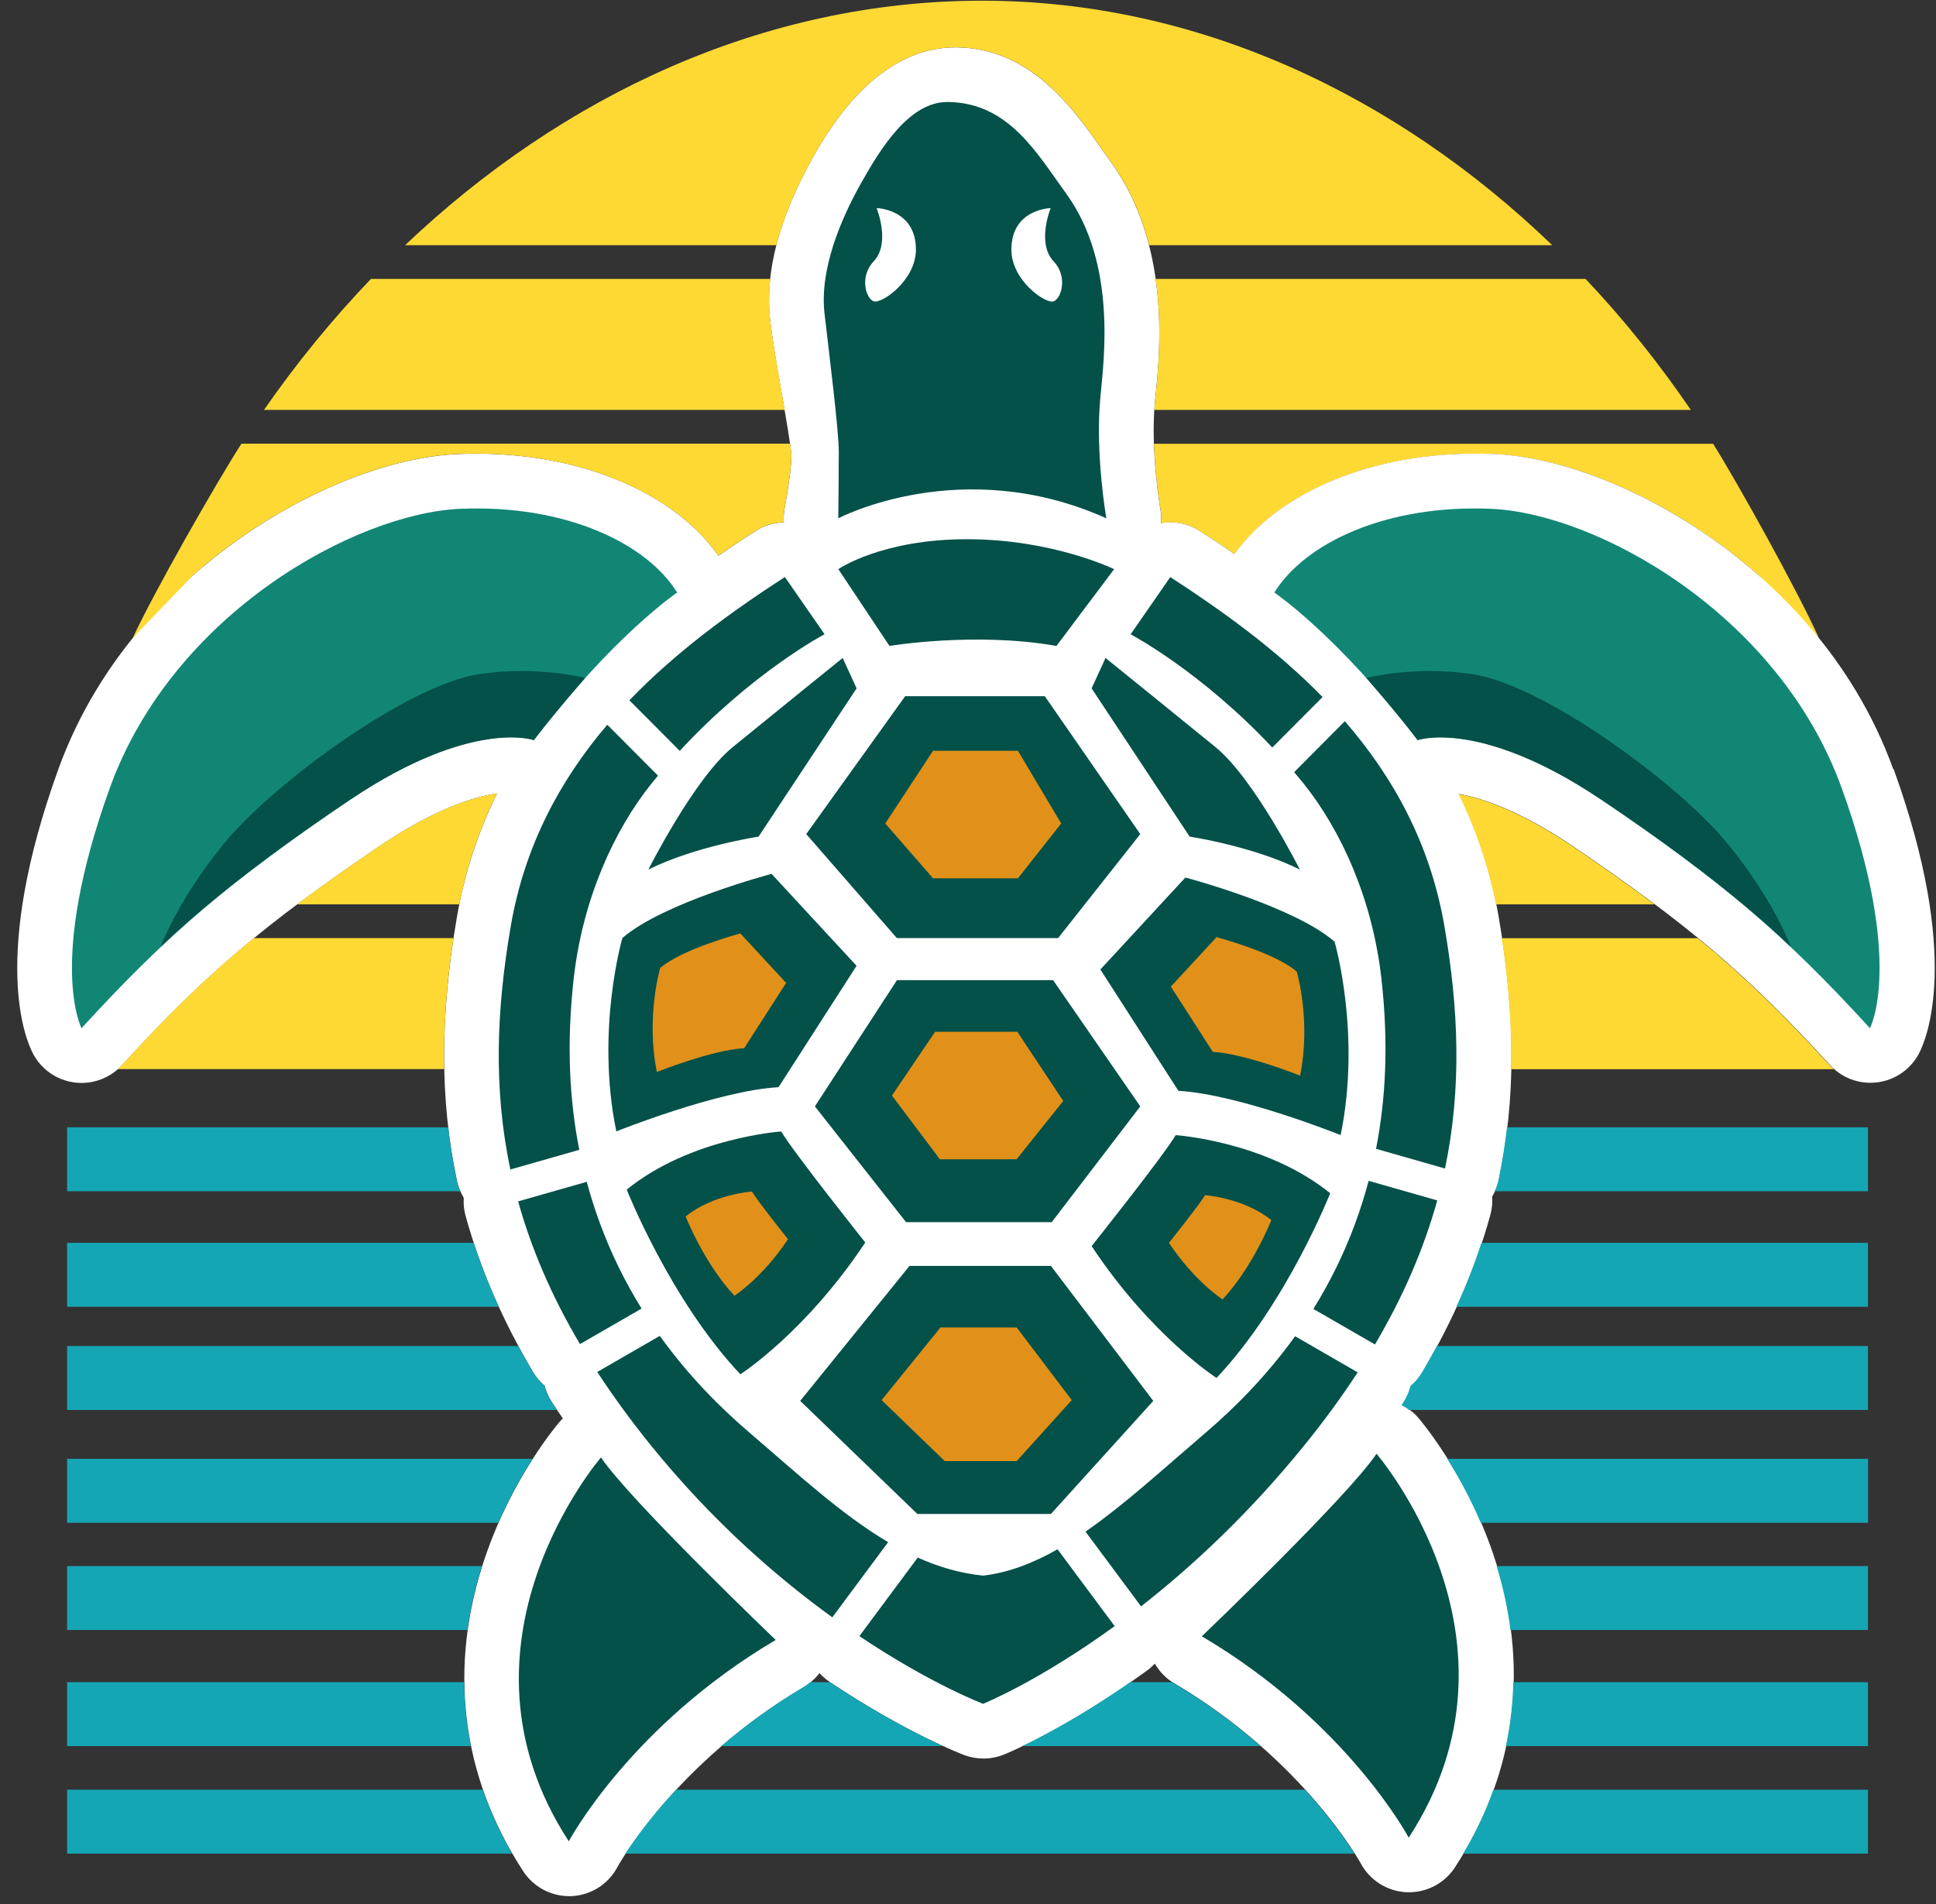
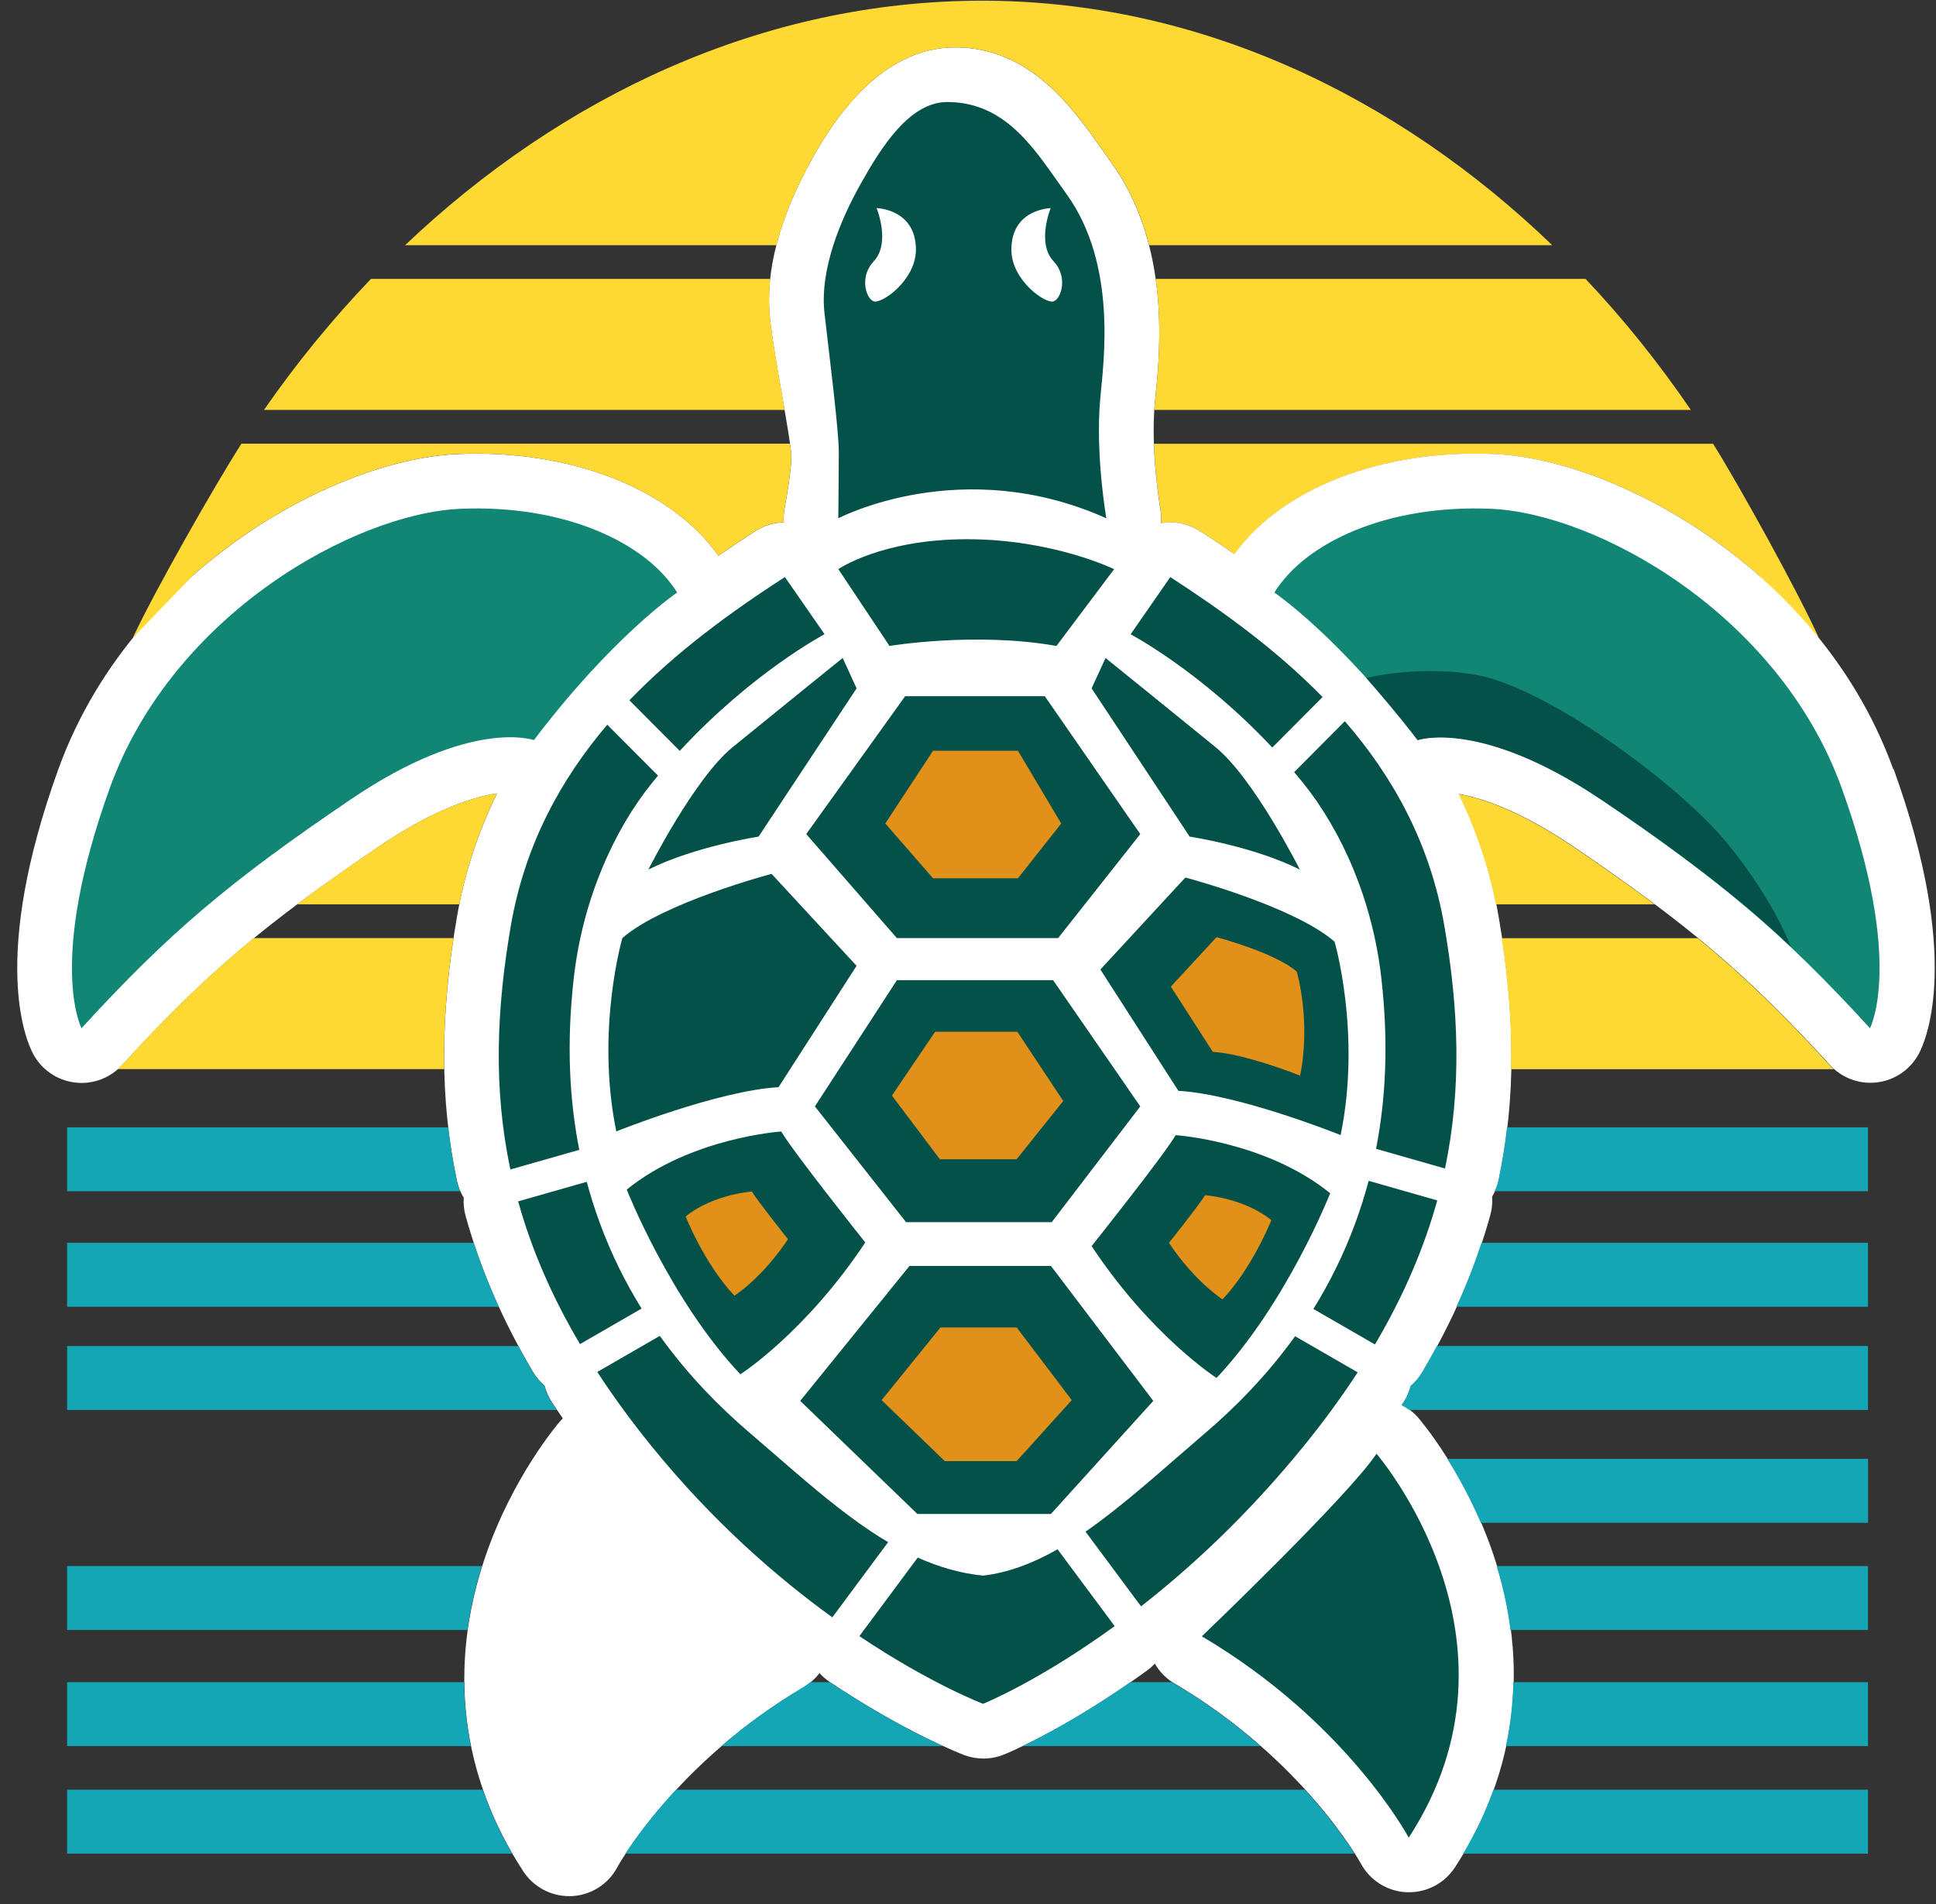
<svg xmlns="http://www.w3.org/2000/svg" width="61" height="60" viewBox="0 0 61 60" fill="none">
  <rect x="0" y="0" width="61" height="60" fill="#333333" stroke="none" />
  <g clip-path="url(#clip0_9443_3619)">
    <path d="M53.972 13.984H36.361C36.399 15.081 36.561 16.027 36.564 16.041C36.59 16.192 36.594 16.34 36.583 16.488C36.997 16.418 37.437 16.493 37.816 16.74C38.157 16.961 38.52 17.201 38.899 17.46C40.396 15.387 43.548 14.158 47.067 14.309C49.156 14.398 51.75 15.408 54.005 17.013C54.443 17.324 54.913 17.691 55.396 18.114L57.307 20.099C56.665 18.672 54.805 15.307 53.977 13.984H53.972Z" fill="#FED934" />
    <path d="M59.654 24.241C58.364 20.67 55.867 18.338 54 17.011C51.745 15.408 49.151 14.396 47.062 14.306C43.543 14.156 40.391 15.384 38.894 17.458C38.515 17.199 38.153 16.956 37.811 16.738C37.432 16.493 36.992 16.415 36.578 16.486C36.592 16.337 36.585 16.189 36.559 16.038C36.556 16.02 36.246 14.212 36.387 12.696C36.394 12.626 36.401 12.548 36.41 12.466C36.554 11.042 36.886 7.712 35.003 5.106C34.909 4.974 34.814 4.84 34.718 4.706C33.823 3.433 32.468 1.493 30.099 1.493C27.731 1.493 26.25 3.823 25.62 4.946C24.549 6.855 24.092 8.585 24.266 10.086C24.344 10.769 24.494 11.626 24.64 12.454C24.756 13.115 24.93 14.116 24.937 14.37C24.937 14.725 24.812 15.544 24.723 16.013C24.695 16.163 24.687 16.314 24.697 16.462C24.386 16.469 24.073 16.556 23.795 16.738C23.43 16.973 23.042 17.232 22.635 17.512C21.154 15.405 17.976 14.156 14.429 14.309C12.341 14.398 9.746 15.408 7.491 17.013C5.625 18.34 3.127 20.673 1.837 24.243C-0.303 30.169 0.801 32.754 1.044 33.21C1.307 33.705 1.795 34.041 2.35 34.112C2.423 34.121 2.496 34.126 2.569 34.126C3.049 34.126 3.513 33.926 3.843 33.566C6.467 30.699 8.301 29.141 12.023 26.618C13.755 25.462 14.968 25.105 15.66 25.003C15.055 26.239 14.631 27.538 14.398 28.891C13.859 32.019 13.859 34.662 14.398 37.209C14.438 37.4 14.513 37.581 14.612 37.746C14.6 37.934 14.617 38.127 14.671 38.32C15.135 39.993 15.829 41.601 16.794 43.232C16.893 43.401 17.018 43.545 17.159 43.665C17.206 43.844 17.279 44.018 17.383 44.176C17.496 44.35 17.614 44.524 17.734 44.698C17.701 44.731 17.668 44.762 17.64 44.797C17.578 44.867 16.14 46.548 15.281 49.085C14.108 52.542 14.525 55.96 16.484 58.965C16.804 59.455 17.348 59.752 17.929 59.752C17.955 59.752 17.981 59.752 18.007 59.752C18.616 59.723 19.165 59.38 19.452 58.838C19.468 58.805 21.253 55.569 25.328 53.164C25.521 53.049 25.686 52.898 25.82 52.724C25.912 52.823 26.015 52.914 26.128 52.992C28.536 54.604 30.306 55.277 30.38 55.306C30.575 55.379 30.782 55.416 30.987 55.416C31.206 55.416 31.422 55.374 31.629 55.291C31.709 55.261 33.593 54.494 36.147 52.639C36.234 52.575 36.314 52.502 36.387 52.425C36.533 52.679 36.742 52.896 37.001 53.046C41.076 55.452 42.858 58.688 42.872 58.714C43.16 59.253 43.708 59.601 44.32 59.629C44.346 59.629 44.372 59.629 44.398 59.629C44.979 59.629 45.523 59.335 45.843 58.845C47.802 55.838 48.218 52.422 47.046 48.965C46.187 46.43 44.748 44.748 44.687 44.677C44.541 44.507 44.365 44.373 44.172 44.274C44.191 44.244 44.212 44.216 44.231 44.185C44.334 44.027 44.407 43.853 44.454 43.674C44.595 43.554 44.718 43.408 44.819 43.241C45.794 41.594 46.493 39.972 46.959 38.282C47.013 38.089 47.027 37.896 47.015 37.708C47.114 37.543 47.187 37.362 47.227 37.171C47.759 34.634 47.757 32.003 47.22 28.889C46.989 27.543 46.571 26.251 45.97 25.02C46.679 25.145 47.849 25.526 49.48 26.613C53.199 29.134 55.035 30.694 57.66 33.561C57.99 33.921 58.451 34.121 58.934 34.121C59.007 34.121 59.08 34.116 59.153 34.107C59.708 34.036 60.196 33.7 60.459 33.206C60.702 32.749 61.806 30.165 59.666 24.238L59.654 24.241Z" fill="white" />
    <path d="M28.261 30.887H33.181L35.928 34.865L33.138 38.513H28.548L25.676 34.865L28.261 30.887Z" fill="#035149" />
    <path d="M29.464 32.514H32.055L33.501 34.695L32.032 36.531H29.614L28.103 34.524L29.464 32.514Z" fill="#E19019" />
    <path d="M28.259 29.562H33.339L35.928 26.284L32.92 21.939H28.52L25.403 26.284L28.259 29.562Z" fill="#035149" />
    <path d="M29.398 27.677H32.074L33.437 25.95L32.074 23.659H29.398L27.894 25.95L29.398 27.677Z" fill="#E19019" />
    <path d="M33.113 39.892H28.657L25.213 44.145L28.904 47.708H33.113L36.338 44.145L33.113 39.892Z" fill="#035149" />
    <path d="M32.034 41.831H29.633L27.778 44.121L29.767 46.042H32.034L33.769 44.121L32.034 41.831Z" fill="#E19019" />
    <path d="M24.529 34.262L26.989 30.435L24.311 27.538C24.311 27.538 20.895 28.44 19.61 29.56C19.61 29.56 18.762 32.457 19.419 35.653C19.419 35.653 22.616 34.368 24.529 34.26V34.262Z" fill="#035149" />
-     <path d="M23.447 33.031L24.77 30.974L23.329 29.416C23.322 29.416 21.491 29.904 20.801 30.504C20.801 30.504 20.344 32.062 20.697 33.78C20.702 33.78 22.418 33.09 23.447 33.031Z" fill="#E19019" />
    <path d="M24.615 35.656C24.615 35.656 21.769 35.846 19.747 37.487C19.747 37.487 21.114 40.958 23.327 43.307C23.327 43.307 25.377 41.996 27.263 39.153C27.263 39.153 24.998 36.31 24.615 35.656Z" fill="#035149" />
    <path d="M23.694 37.548C23.694 37.548 22.472 37.63 21.604 38.334C21.604 38.334 22.19 39.824 23.141 40.831C23.141 40.831 24.021 40.269 24.828 39.05C24.828 39.05 23.856 37.83 23.692 37.548H23.694Z" fill="#E19019" />
    <path d="M37.131 34.378L34.671 30.551L37.349 27.653C37.349 27.653 40.765 28.555 42.05 29.675C42.05 29.675 42.898 32.572 42.241 35.769C42.241 35.769 39.044 34.483 37.131 34.375V34.378Z" fill="#035149" />
    <path d="M38.214 33.147L36.891 31.09L38.331 29.532C38.331 29.532 40.17 30.017 40.86 30.619C40.86 30.619 41.316 32.177 40.963 33.895C40.963 33.895 39.242 33.206 38.214 33.147Z" fill="#E19019" />
    <path d="M37.044 35.771C37.044 35.771 39.89 35.962 41.912 37.602C41.912 37.602 40.544 41.074 38.331 43.422C38.331 43.422 36.281 42.111 34.395 39.268C34.395 39.268 36.66 36.425 37.044 35.771Z" fill="#035149" />
    <path d="M37.967 37.663C37.967 37.663 39.188 37.746 40.057 38.449C40.057 38.454 39.468 39.939 38.52 40.947C38.52 40.947 37.639 40.382 36.832 39.165C36.832 39.165 37.804 37.946 37.969 37.663H37.967Z" fill="#E19019" />
    <path d="M26.552 20.736L26.99 21.692L23.901 26.364C23.901 26.364 21.905 26.665 20.429 27.402C20.429 27.402 21.874 24.533 23.08 23.549C24.285 22.565 26.552 20.734 26.552 20.734V20.736Z" fill="#035149" />
    <path d="M34.833 20.736L34.395 21.692L37.484 26.364C37.484 26.364 39.48 26.665 40.956 27.402C40.956 27.402 39.511 24.533 38.305 23.549C37.1 22.565 34.833 20.734 34.833 20.734V20.736Z" fill="#035149" />
    <path d="M26.415 17.936L28.026 20.355C28.026 20.355 30.73 19.903 33.287 20.355L35.104 17.936C35.104 17.936 33.176 16.992 30.471 16.992C27.767 16.992 26.413 17.936 26.413 17.936H26.415Z" fill="#035149" />
    <path d="M21.418 23.662C23.711 21.181 25.98 19.985 25.98 19.985L24.73 18.183C23.054 19.27 21.317 20.524 19.831 22.068L21.418 23.662Z" fill="#035149" />
    <path d="M40.087 23.556L41.672 21.965C40.208 20.468 38.513 19.249 36.874 18.185L35.624 19.988C35.624 19.988 37.83 21.148 40.087 23.556Z" fill="#035149" />
    <path d="M18.273 42.356L20.215 41.236C19.711 40.424 19.257 39.52 18.89 38.513C18.739 38.103 18.605 37.68 18.487 37.242L16.326 37.858C16.733 39.322 17.362 40.812 18.273 42.354V42.356Z" fill="#035149" />
    <path d="M40.775 24.33C40.867 24.441 40.961 24.551 41.053 24.664C42.274 26.182 43.251 28.366 43.527 30.85C43.755 32.883 43.663 34.636 43.357 36.202L45.53 36.823C46.064 34.265 45.956 31.767 45.511 29.186C45.062 26.573 43.887 24.471 42.373 22.727L40.777 24.332L40.775 24.33Z" fill="#035149" />
    <path d="M43.322 42.368C44.242 40.81 44.875 39.306 45.285 37.828L43.124 37.211C43.004 37.658 42.867 38.094 42.714 38.513C42.345 39.525 41.888 40.433 41.382 41.248L43.324 42.368H43.322Z" fill="#035149" />
    <path d="M40.806 42.109C39.906 43.359 38.911 44.357 37.995 45.141C36.667 46.277 35.431 47.414 34.203 48.266L35.952 50.62C37.534 49.384 39.33 47.725 41.086 45.559C41.724 44.773 42.284 44.004 42.778 43.246L40.808 42.109H40.806Z" fill="#035149" />
    <path d="M33.322 48.822C32.553 49.259 31.778 49.558 30.975 49.652C30.253 49.579 29.572 49.377 28.916 49.083L27.077 51.559C29.349 53.079 30.975 53.691 30.975 53.691C30.975 53.691 32.71 52.994 35.121 51.243L33.322 48.822Z" fill="#035149" />
    <path d="M27.985 48.598C26.509 47.725 25.118 46.433 23.609 45.141C22.689 44.354 21.691 43.352 20.789 42.097L18.819 43.234C19.316 43.994 19.878 44.769 20.518 45.559C22.444 47.937 24.473 49.699 26.225 50.966L27.983 48.598H27.985Z" fill="#035149" />
    <path d="M18.252 36.232C17.941 34.66 17.847 32.897 18.075 30.849C18.353 28.366 19.327 26.182 20.549 24.664C20.61 24.589 20.672 24.516 20.733 24.443L19.134 22.838C17.668 24.561 16.533 26.627 16.093 29.186C15.648 31.777 15.537 34.286 16.081 36.853L18.252 36.234V36.232Z" fill="#035149" />
    <path d="M34.669 12.536C34.772 11.404 35.208 8.333 33.602 6.113C32.672 4.828 31.775 3.226 29.857 3.214C28.654 3.207 27.752 4.664 27.124 5.784C26.495 6.904 25.817 8.491 25.98 9.884C26.14 11.277 26.429 13.567 26.429 14.25C26.429 14.932 26.413 16.333 26.413 16.333C26.413 16.333 30.295 14.283 34.859 16.333C34.859 16.333 34.504 14.311 34.669 12.534V12.536ZM27.529 9.496C27.277 9.404 27.077 8.712 27.529 8.234C28.073 7.66 27.62 6.558 27.62 6.558C27.62 6.558 28.859 6.582 28.859 7.867C28.859 8.829 27.781 9.585 27.529 9.496ZM33.197 9.496C32.945 9.587 31.865 8.832 31.867 7.867C31.867 6.582 33.105 6.558 33.105 6.558C33.105 6.558 32.653 7.66 33.197 8.234C33.649 8.709 33.449 9.404 33.197 9.496Z" fill="#035149" />
-     <path d="M18.937 45.927C18.937 45.927 13.862 51.794 17.922 58.024C17.922 58.024 19.85 54.39 24.441 51.679C24.441 51.679 19.829 47.266 18.937 45.927Z" fill="#035149" />
    <path d="M43.371 45.811C43.371 45.811 48.447 51.679 44.386 57.909C44.386 57.909 42.458 54.275 37.868 51.564C37.868 51.564 42.479 47.151 43.371 45.811Z" fill="#035149" />
    <path d="M21.335 18.672C21.335 18.672 19.294 20.058 16.823 23.323C16.823 23.323 14.86 22.61 11.06 25.185C7.261 27.759 5.323 29.39 2.569 32.401C2.569 32.401 1.472 30.337 3.461 24.829C5.45 19.322 11.208 16.175 14.504 16.034C17.8 15.893 20.37 17.11 21.338 18.675L21.335 18.672Z" fill="#128675" />
-     <path d="M11.057 25.184C14.876 22.638 16.82 23.323 16.82 23.323C17.446 22.502 18.437 21.365 18.437 21.365C18.437 21.365 16.935 20.965 15.09 21.245C12.835 21.586 8.583 24.704 7.039 26.604C5.568 28.416 5.059 29.842 5.059 29.842C5.059 29.842 6.931 27.931 11.055 25.182L11.057 25.184Z" fill="#035149" />
    <path d="M40.153 18.672C40.153 18.672 42.194 20.058 44.666 23.323C44.666 23.323 46.629 22.61 50.429 25.185C54.228 27.759 56.165 29.39 58.919 32.401C58.919 32.401 60.017 30.337 58.027 24.829C56.038 19.322 50.28 16.175 46.985 16.034C43.675 15.893 41.118 17.11 40.151 18.675L40.153 18.672Z" fill="#128675" />
    <path d="M50.431 25.184C46.613 22.638 44.669 23.323 44.669 23.323C44.043 22.502 43.051 21.365 43.051 21.365C43.051 21.365 44.553 20.965 46.399 21.245C48.654 21.586 52.906 24.704 54.45 26.604C55.921 28.416 56.429 29.842 56.429 29.842C56.429 29.842 54.558 27.931 50.434 25.182L50.431 25.184Z" fill="#035149" />
    <path d="M12.018 26.618C11.011 27.3 10.142 27.912 9.36 28.498H14.471C14.713 27.286 15.111 26.119 15.657 25.003C14.965 25.105 13.753 25.462 12.02 26.618H12.018Z" fill="#FED934" />
    <path d="M49.471 26.618C47.84 25.531 46.669 25.149 45.961 25.025C46.502 26.133 46.895 27.296 47.136 28.498H52.131C51.347 27.912 50.478 27.3 49.471 26.618Z" fill="#FED934" />
    <path d="M14.285 29.562H7.995C6.54 30.751 5.314 31.951 3.838 33.563C3.798 33.608 3.753 33.65 3.708 33.69H13.995C13.97 32.391 14.066 31.029 14.287 29.562H14.285Z" fill="#FED934" />
    <path d="M57.781 33.693C57.736 33.653 57.694 33.61 57.651 33.566C56.175 31.953 54.946 30.753 53.494 29.565H47.319C47.541 31.031 47.637 32.394 47.611 33.693H57.783H57.781Z" fill="#FED934" />
    <path d="M14.393 37.209C14.276 36.654 14.186 36.093 14.12 35.524H2.115V37.538H14.502C14.455 37.433 14.419 37.324 14.393 37.209Z" fill="#15A6B5" />
    <path d="M47.218 37.176C47.192 37.303 47.15 37.423 47.096 37.538H58.856V35.524H47.484C47.418 36.082 47.331 36.63 47.218 37.176Z" fill="#15A6B5" />
    <path d="M14.923 39.165H2.115V41.179H15.714C15.408 40.514 15.147 39.843 14.923 39.165Z" fill="#15A6B5" />
    <path d="M45.89 41.179H58.856V39.165H46.679C46.455 39.843 46.194 40.514 45.888 41.179H45.89Z" fill="#15A6B5" />
    <path d="M17.376 44.178C17.272 44.02 17.199 43.846 17.152 43.667C17.011 43.547 16.889 43.401 16.787 43.234C16.627 42.961 16.477 42.691 16.328 42.417H2.115V44.432H17.545C17.489 44.347 17.43 44.263 17.376 44.178Z" fill="#15A6B5" />
    <path d="M44.807 43.246C44.708 43.413 44.583 43.559 44.442 43.679C44.395 43.858 44.322 44.032 44.218 44.19C44.2 44.22 44.178 44.249 44.16 44.279C44.244 44.322 44.324 44.373 44.4 44.43H58.856V42.415H45.273C45.125 42.691 44.972 42.968 44.807 43.246Z" fill="#15A6B5" />
    <path d="M46.658 47.986H58.859V45.971H45.601C45.935 46.506 46.316 47.188 46.658 47.986Z" fill="#15A6B5" />
-     <path d="M16.78 45.971H2.115V47.986H15.7C16.055 47.179 16.444 46.496 16.78 45.971Z" fill="#15A6B5" />
    <path d="M15.184 49.351H2.115V51.366H14.728C14.819 50.697 14.972 50.027 15.184 49.351Z" fill="#15A6B5" />
    <path d="M47.592 51.366H58.856V49.351H47.157C47.364 50.027 47.508 50.697 47.592 51.366Z" fill="#15A6B5" />
    <path d="M29.708 55.023C28.976 54.689 27.693 54.044 26.144 53.009H25.532C25.464 53.065 25.393 53.117 25.316 53.164C24.318 53.755 23.456 54.395 22.724 55.023H29.706H29.708Z" fill="#15A6B5" />
    <path d="M32.213 55.023H39.713C38.955 54.355 38.051 53.675 36.989 53.049C36.968 53.037 36.952 53.023 36.933 53.009H35.614C34.115 54.051 32.896 54.694 32.213 55.023Z" fill="#15A6B5" />
    <path d="M47.448 55.023H58.856V53.009H47.681C47.667 53.689 47.59 54.362 47.448 55.023Z" fill="#15A6B5" />
    <path d="M14.622 53.009H2.115V55.023H14.836C14.702 54.362 14.631 53.689 14.624 53.009H14.622Z" fill="#15A6B5" />
    <path d="M42.677 58.412C42.427 58.019 41.914 57.276 41.114 56.398H21.3C20.514 57.245 19.989 57.977 19.704 58.412H42.679H42.677Z" fill="#15A6B5" />
    <path d="M15.21 56.398H2.115V58.412H16.135C15.756 57.758 15.448 57.085 15.21 56.398Z" fill="#15A6B5" />
    <path d="M46.102 58.412H58.856V56.398H47.055C46.811 57.085 46.493 57.758 46.102 58.412Z" fill="#15A6B5" />
    <path d="M4.187 20.096L6.098 18.112C6.581 17.688 7.051 17.321 7.489 17.011C9.744 15.408 12.338 14.396 14.427 14.306C17.974 14.156 21.152 15.405 22.633 17.509C23.038 17.23 23.428 16.971 23.793 16.735C24.073 16.554 24.384 16.465 24.695 16.46C24.683 16.312 24.692 16.161 24.721 16.01C24.81 15.542 24.935 14.723 24.935 14.367C24.935 14.294 24.916 14.156 24.892 13.982H7.607C6.762 15.302 4.848 18.668 4.187 20.096Z" fill="#FED934" />
    <path d="M49.956 8.789H36.413C36.627 10.3 36.49 11.675 36.413 12.463C36.403 12.548 36.396 12.626 36.389 12.694C36.382 12.767 36.377 12.842 36.373 12.918H53.275C52.274 11.451 51.166 10.065 49.958 8.789H49.956Z" fill="#FED934" />
    <path d="M11.688 8.789C10.464 10.068 9.334 11.451 8.317 12.918H24.723C24.694 12.753 24.666 12.595 24.643 12.452C24.499 11.623 24.348 10.767 24.268 10.084C24.221 9.67 24.224 9.237 24.268 8.789H11.688Z" fill="#FED934" />
    <path d="M24.464 7.726C24.687 6.85 25.073 5.92 25.622 4.944C26.25 3.821 27.733 1.491 30.102 1.491C32.47 1.491 33.826 3.43 34.72 4.704C34.814 4.84 34.908 4.972 35.005 5.104C35.605 5.932 35.98 6.834 36.208 7.726H48.908C44.035 3.033 37.773 0.022 30.944 0.022C24.045 0.022 17.712 3.026 12.764 7.726H24.468H24.464Z" fill="#FED934" />
  </g>
  <defs>
    <clipPath id="clip0_9443_3619">
      <rect width="60.58" height="60" fill="white" transform="translate(0.42)" />
    </clipPath>
  </defs>
</svg>